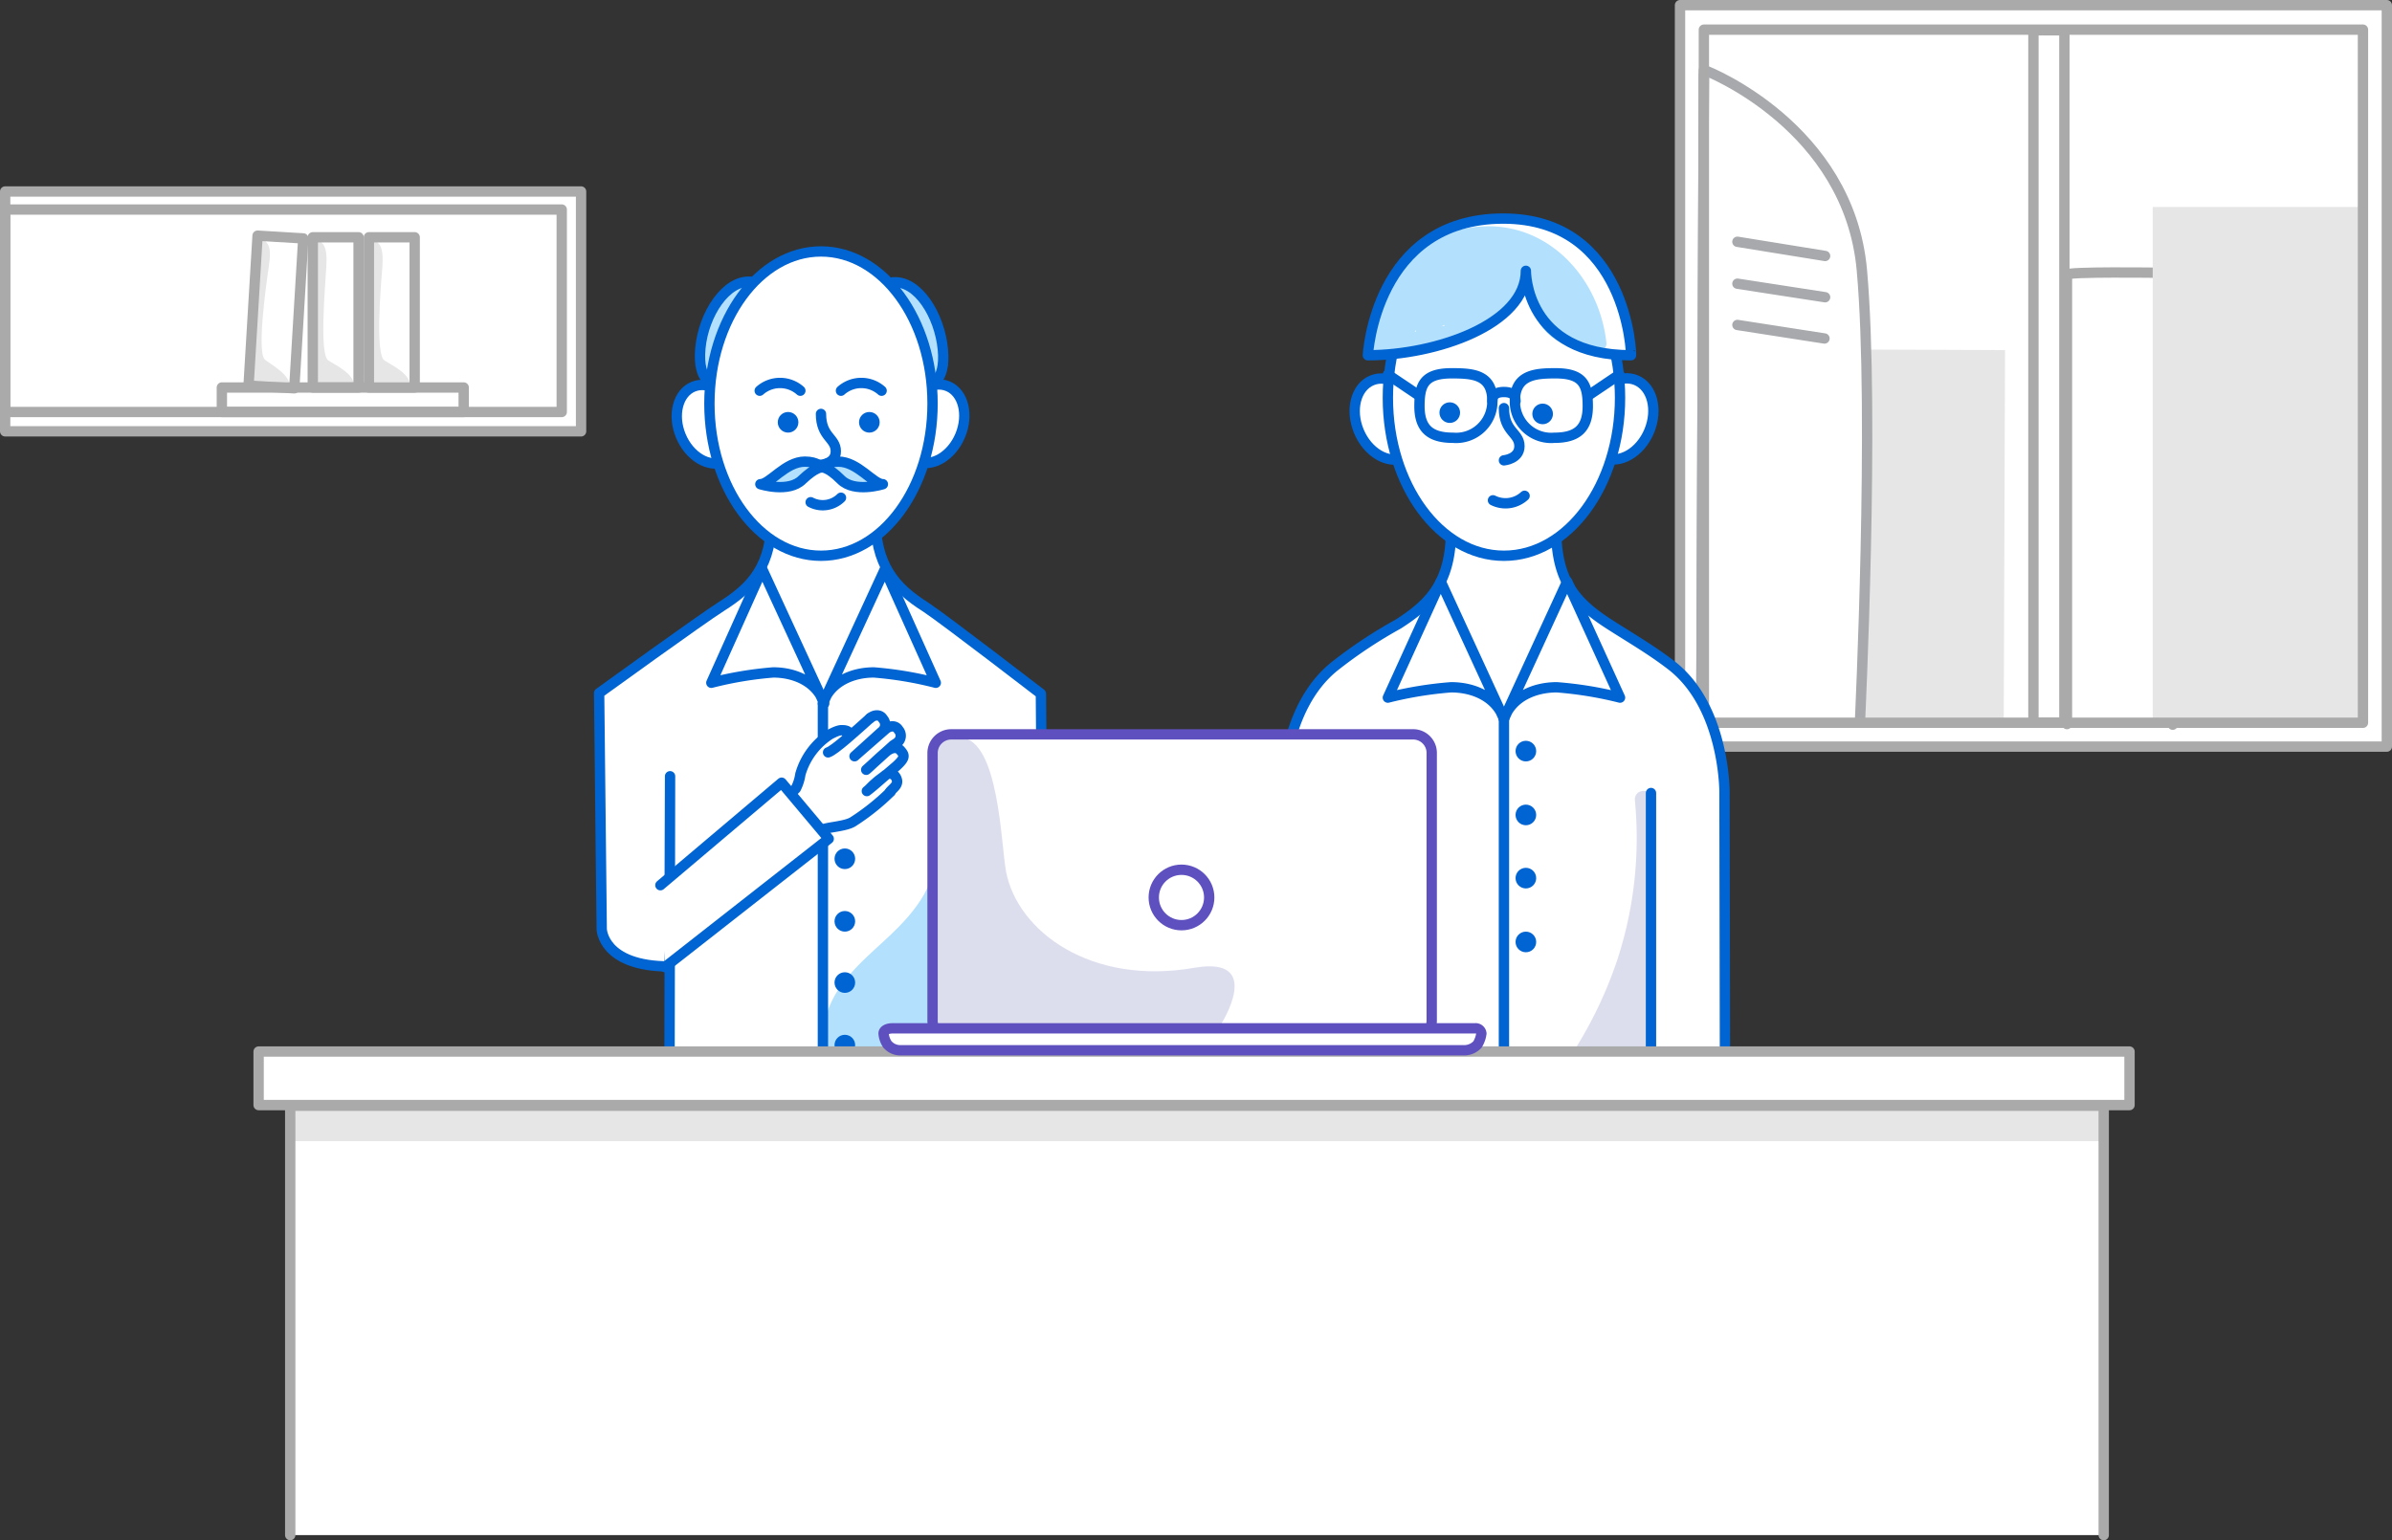
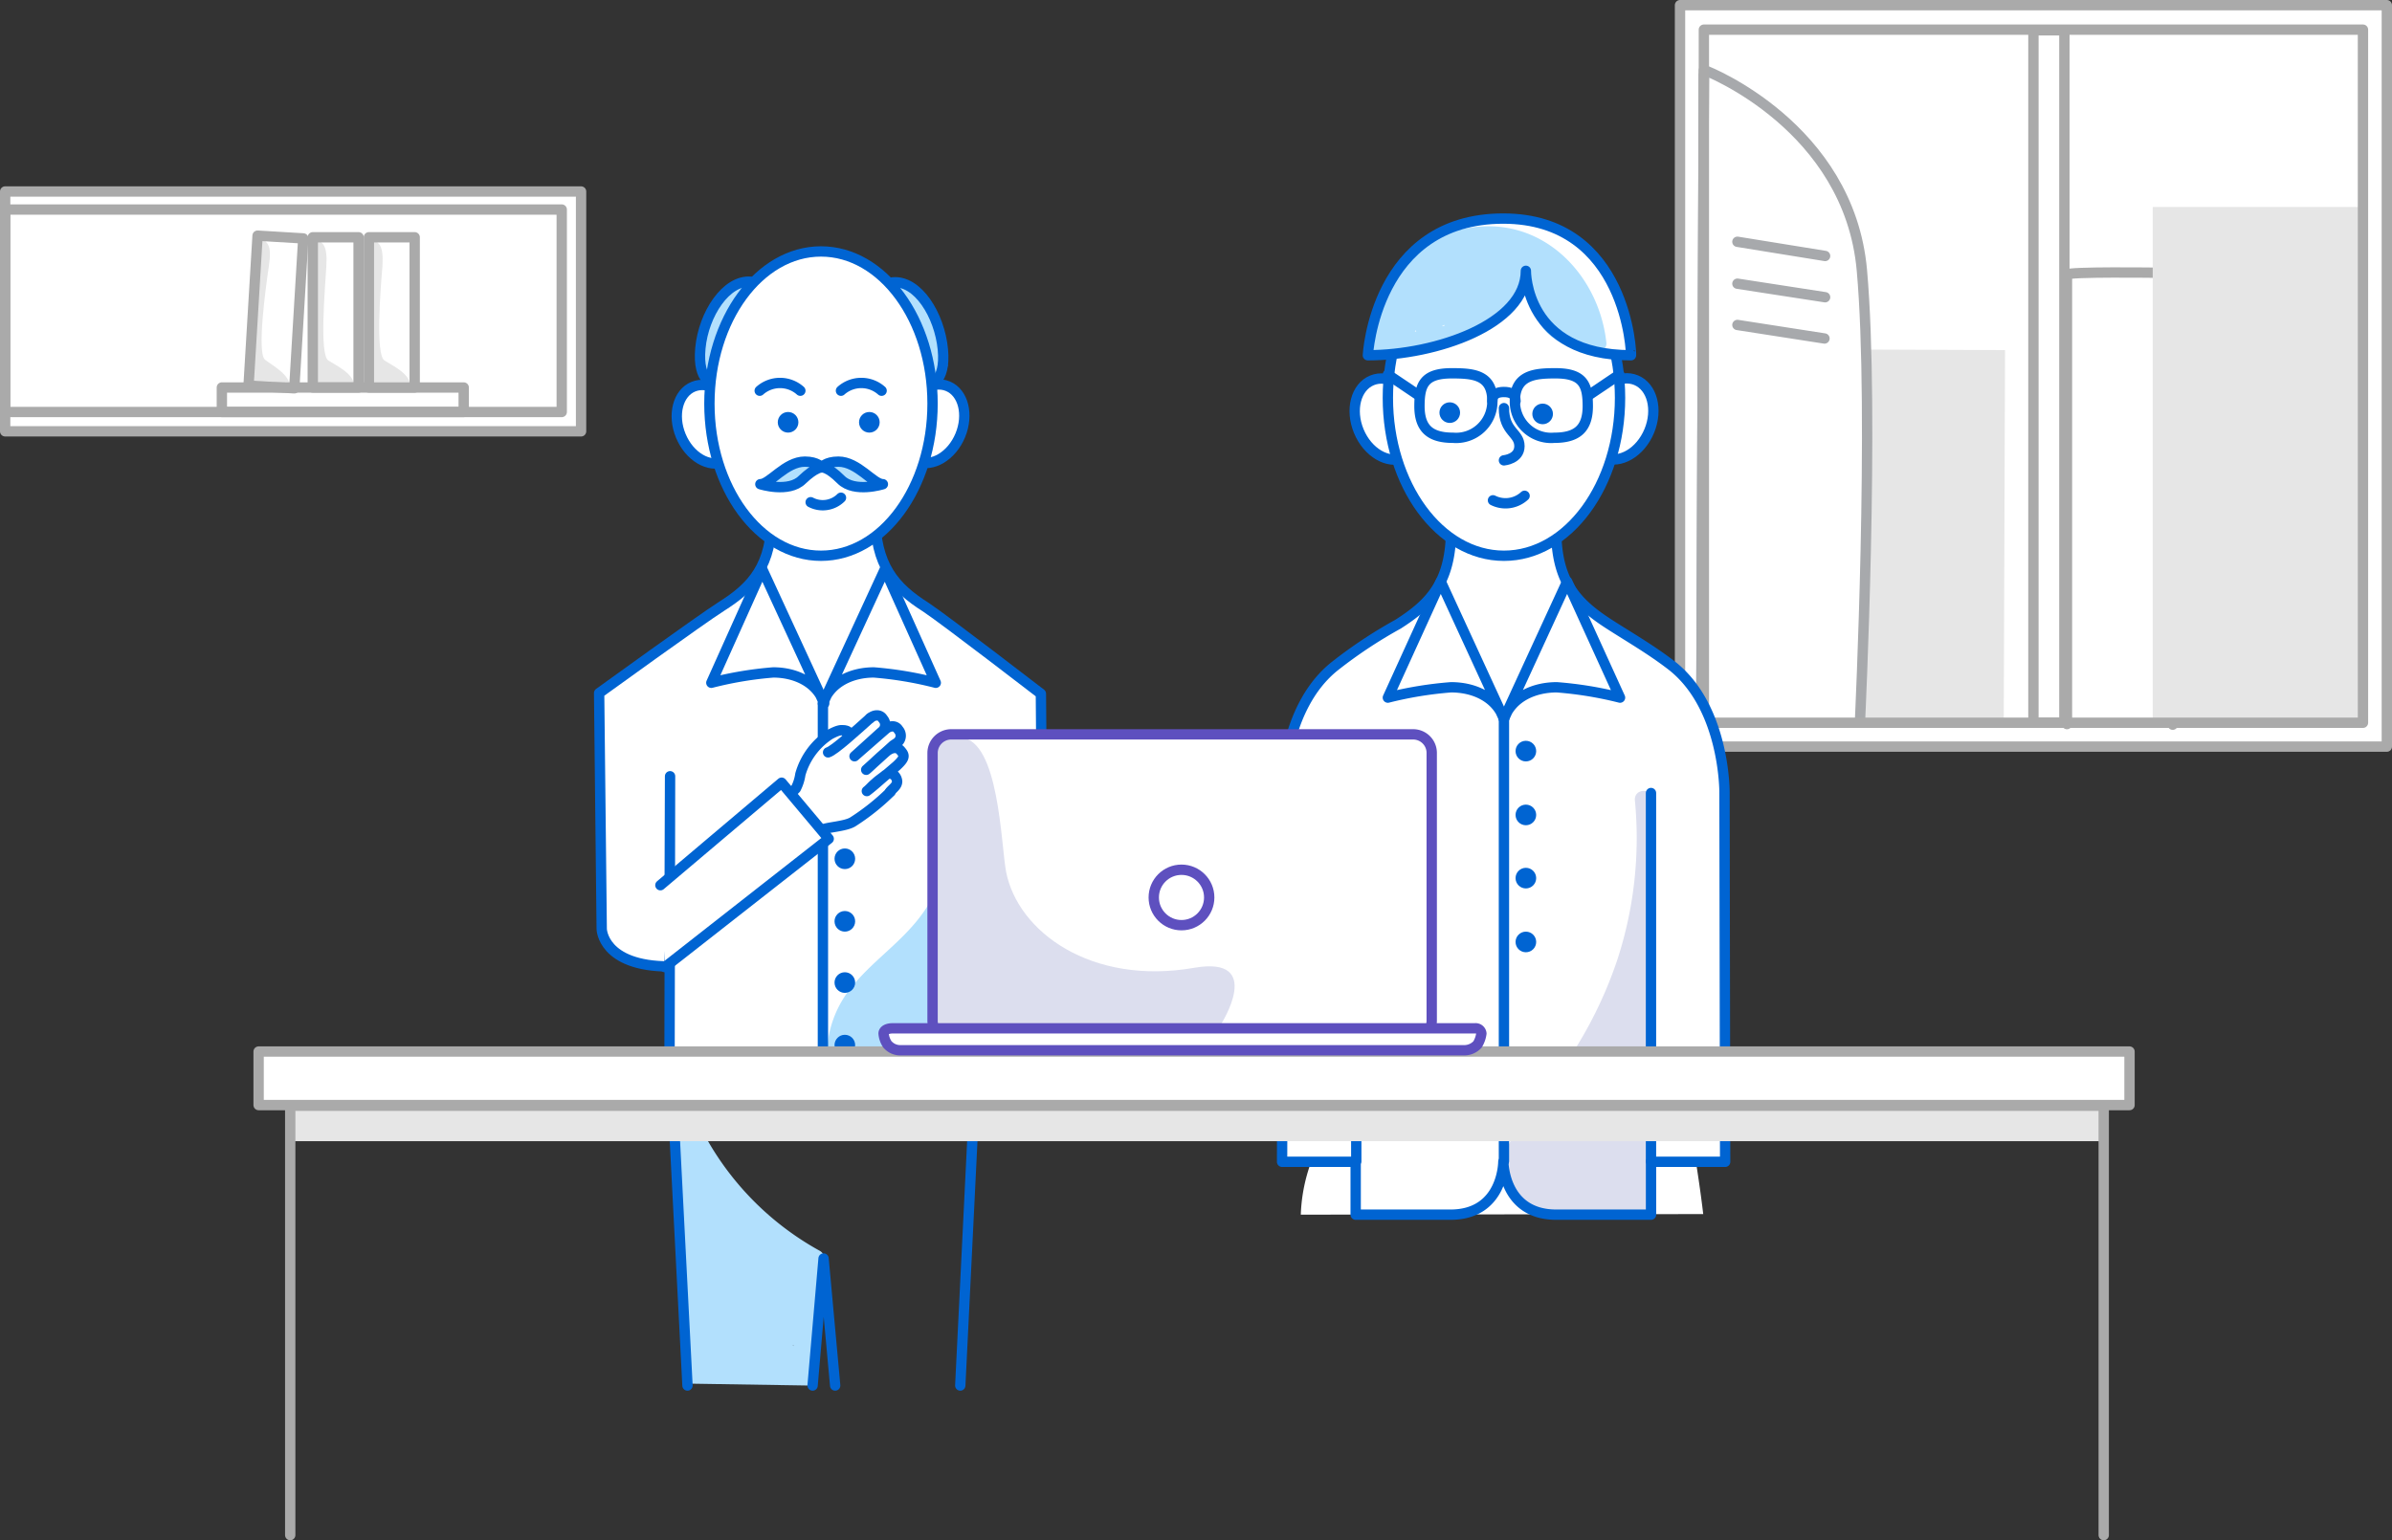
<svg xmlns="http://www.w3.org/2000/svg" width="231.459" height="149.085" viewBox="0 0 231.459 149.085">
  <rect x="0" y="0" width="231.459" height="149.085" fill="#333333" stroke="none" />
  <g id="collaboration" transform="translate(0.5 0.5)">
    <g id="frame-right" transform="translate(162.064 0)">
      <g id="white_35_">
        <rect id="Rectangle_84" data-name="Rectangle 84" width="68.395" height="71.765" fill="#fff" />
      </g>
      <g id="neutral-3_13_" transform="translate(37.443 25.873)">
        <path id="Path_145" data-name="Path 145" d="M314.734,99.731l-1.373-43.745s-8.861-.125-8.861.187v43.5" transform="translate(-304.5 -55.96)" fill="none" stroke="#aaa" stroke-linecap="round" stroke-linejoin="round" stroke-miterlimit="10" stroke-width="1" />
      </g>
      <g id="neutral-5_6_" transform="translate(15.663 33.324)">
        <path id="Path_146" data-name="Path 146" d="M269.6,103.97l.125-36.07,15.663.062-.125,36.07" transform="translate(-269.6 -67.9)" fill="#e6e6e6" />
      </g>
      <g id="neutral-3_14_" transform="translate(2.059 6.303)">
        <path id="Path_147" data-name="Path 147" d="M247.8,87.566l.25-62.966.25.062s13.791,5.367,15.039,19.283-.187,43.745-.187,43.745" transform="translate(-247.8 -24.6)" fill="#fff" stroke="#a7a9ac" stroke-linecap="round" stroke-linejoin="round" stroke-miterlimit="10" stroke-width="1" />
      </g>
      <g id="neutral-3_18_" transform="translate(2.059 6.74)">
        <line id="Line_41" data-name="Line 41" x1="0.25" y2="61.905" fill="none" stroke="#a7a9ac" stroke-linecap="round" stroke-linejoin="round" stroke-miterlimit="10" stroke-width="1" />
      </g>
      <g id="neutral-3_15_" transform="translate(5.554 30.953)">
        <line id="Line_42" data-name="Line 42" x2="8.425" y2="1.31" fill="none" stroke="#a7a9ac" stroke-linecap="round" stroke-linejoin="round" stroke-miterlimit="10" stroke-width="1" />
      </g>
      <g id="neutral-3_16_" transform="translate(5.554 26.959)">
        <line id="Line_43" data-name="Line 43" x2="8.487" y2="1.31" fill="none" stroke="#a7a9ac" stroke-linecap="round" stroke-linejoin="round" stroke-miterlimit="10" stroke-width="1" />
      </g>
      <g id="neutral-3_17_" transform="translate(5.554 22.902)">
        <line id="Line_44" data-name="Line 44" x2="8.487" y2="1.373" fill="none" stroke="#a7a9ac" stroke-linecap="round" stroke-linejoin="round" stroke-miterlimit="10" stroke-width="1" />
      </g>
      <g id="neutral-5_7_" transform="translate(45.742 19.533)">
        <rect id="Rectangle_85" data-name="Rectangle 85" width="20.281" height="49.923" fill="#e6e6e6" />
      </g>
      <g id="neutral-3_19_">
        <rect id="Rectangle_86" data-name="Rectangle 86" width="68.395" height="71.765" fill="none" stroke="#aaa" stroke-linecap="round" stroke-linejoin="round" stroke-miterlimit="10" stroke-width="1" />
      </g>
      <g id="neutral-3_20_" transform="translate(2.309 2.371)">
        <rect id="Rectangle_87" data-name="Rectangle 87" width="63.777" height="67.085" fill="none" stroke="#aaa" stroke-linecap="round" stroke-linejoin="round" stroke-miterlimit="10" stroke-width="1" />
      </g>
      <g id="neutral-3_9_" transform="translate(34.198 2.434)">
        <rect id="Rectangle_88" data-name="Rectangle 88" width="2.995" height="67.022" fill="none" stroke="#aaa" stroke-linecap="round" stroke-linejoin="round" stroke-miterlimit="10" stroke-width="1" />
      </g>
    </g>
    <g id="char-1" transform="translate(57.474 23.838)">
      <g id="white_6_" transform="translate(7.239 79.565)">
        <g id="white_246_">
-           <path id="Path_148" data-name="Path 148" d="M88.5,184.256l1.31,26.085,23.4.062h3l.686-26.9L102.915,180.2l-13.1.686Z" transform="translate(-88.5 -180.2)" fill="#fff" />
-         </g>
+           </g>
      </g>
      <g id="white_8_" transform="translate(36.569 70.954)">
        <g id="white_70_" transform="translate(0 0)">
-           <path id="stroke-1_126_" d="M135.5,177.321l.125,2.746c0,.5,1.373,1.81,1.373,1.81h0a.548.548,0,0,1,.062.437l-.374,2.247a.684.684,0,0,0,.5.749h0a.684.684,0,0,0,.749-.5l.5-2.933-.686,3.37-1.311,2.309a.517.517,0,0,0,.187.686h0a.451.451,0,0,0,.686-.125l1.685-2.122a8.8,8.8,0,0,0,1.123-4.119c-.125-1.5-.25-2.5-.312-3.183a41.53,41.53,0,0,1-.374-4.868l.5-7.426" transform="translate(-135.5 -166.4)" fill="#fff" />
-         </g>
+           </g>
      </g>
      <g id="stroke-1_52_" transform="translate(36.569 70.954)">
        <g id="stroke-1_316_" transform="translate(0 0)">
-           <path id="stroke-1_317_" d="M135.5,177.321l.125,2.746c0,.5,1.373,1.81,1.373,1.81h0a.548.548,0,0,1,.062.437l-.374,2.247a.684.684,0,0,0,.5.749h0a.684.684,0,0,0,.749-.5l.5-2.933-.686,3.37-1.311,2.309a.517.517,0,0,0,.187.686h0a.451.451,0,0,0,.686-.125l1.685-2.122a8.8,8.8,0,0,0,1.123-4.119c-.125-1.5-.25-2.5-.312-3.183a41.53,41.53,0,0,1-.374-4.868l.5-7.426" transform="translate(-135.5 -166.4)" fill="none" stroke="#0064d2" stroke-linecap="round" stroke-linejoin="round" stroke-miterlimit="10" stroke-width="1" />
-         </g>
+           </g>
      </g>
      <g id="shade-1_1_" transform="translate(6.625 81.116)">
        <g id="shade-1_21_">
          <path id="shade-1_22_" d="M101.173,211.338c.437-4.119.936-8.175,1.5-12.231a.847.847,0,0,0-.437-.811,28.153,28.153,0,0,1-11.794-12.481v-.062a.539.539,0,0,0-.187-.374c-.312-.686-.624-1.373-.874-2.059-.437-1.123-2.184-.624-1.81.5l.749,1.872a.468.468,0,0,0-.062.312c.374,8.237.811,16.724,1.186,25.149m10.172-3.744c.062,0,.062.062.125.062v.062C99.737,207.469,99.675,207.469,99.613,207.407Z" transform="translate(-87.516 -182.685)" fill="#b2e0fd" />
        </g>
      </g>
      <g id="stroke-1_51_" transform="translate(34.946 81.874)">
        <g id="stroke-1_314_" transform="translate(0 0)">
          <line id="stroke-1_315_" y1="27.895" x2="1.373" fill="none" stroke="#0064d2" stroke-linecap="round" stroke-linejoin="round" stroke-miterlimit="10" stroke-width="1" />
        </g>
      </g>
      <g id="stroke-1_50_" transform="translate(20.656 97.475)">
        <g id="stroke-1_120_">
          <path id="stroke-1_121_" d="M110,221.194l1.061-12.294,1.123,12.294" transform="translate(-110 -208.9)" fill="none" stroke="#0064d2" stroke-linecap="round" stroke-linejoin="round" stroke-miterlimit="10" stroke-width="1" />
        </g>
      </g>
      <g id="stroke-1_49_" transform="translate(7.114 81.874)">
        <g id="stroke-1_310_" transform="translate(0 0)">
          <line id="stroke-1_311_" x2="1.435" y2="27.895" fill="none" stroke="#0064d2" stroke-linecap="round" stroke-linejoin="round" stroke-miterlimit="10" stroke-width="1" />
        </g>
      </g>
      <g id="white_9_" transform="translate(6.802 27.208)">
        <g id="white_68_">
          <path id="white_69_" d="M97.473,96.362s4.181,3.619,10.3-.062c0,0,.25,4.056,3.12,6.053L120,108.781l3.744,3.12.312,37.942H117.38l.187-29.892.062,33.823H87.8l.062-33.823,3.307-13.6C91.107,106.347,98.346,100.169,97.473,96.362Z" transform="translate(-87.8 -96.3)" fill="#fff" />
        </g>
      </g>
      <g id="white_14_" transform="translate(0 25.399)">
        <g id="white_241_">
          <path id="white_242_" d="M93.624,93.4h0c0,5.055-1.872,7.052-4.93,8.986-1.872,1.186-11.794,8.362-11.794,8.362l.25,22.84s.062,3.619,6.552,3.619" transform="translate(-76.9 -93.4)" fill="#fff" />
        </g>
      </g>
      <g id="stroke-1_48_" transform="translate(0 25.399)">
        <g id="stroke-1_116_">
          <path id="stroke-1_117_" d="M93.624,93.4h0c0,5.055-1.872,7.052-4.93,8.986-1.872,1.186-11.794,8.362-11.794,8.362l.25,22.84s.062,3.619,6.552,3.619" transform="translate(-76.9 -93.4)" fill="none" stroke="#0064d2" stroke-linecap="round" stroke-linejoin="round" stroke-miterlimit="10" stroke-width="1" />
        </g>
      </g>
      <g id="white_16_" transform="translate(6.802 50.797)">
        <g id="white_239_">
          <path id="white_240_" d="M102.652,162.868c0,5.055-4.93,5.055-4.93,5.055H87.8l.062-33.823L87.8,152.572" transform="translate(-87.8 -134.1)" fill="#fff" />
        </g>
      </g>
      <g id="stroke-1_47_" transform="translate(6.802 50.797)">
        <g id="stroke-1_114_">
          <path id="stroke-1_115_" d="M102.652,162.868c0,5.055-4.93,5.055-4.93,5.055H87.8l.062-33.823L87.8,152.572" transform="translate(-87.8 -134.1)" fill="none" stroke="#0064d2" stroke-linecap="round" stroke-linejoin="round" stroke-miterlimit="10" stroke-width="1" />
        </g>
      </g>
      <g id="white_17_" transform="translate(21.717 25.399)">
        <g id="white_237_">
          <path id="white_238_" d="M111.7,147.567c0,5.055,4.93,5.055,4.93,5.055h9.922L126.49,118.8,126.3,148.69l6.677.062-.312-37.942s-9.236-7.114-11.108-8.362c-3.058-1.935-4.93-4.056-4.93-8.986V93.4" transform="translate(-111.7 -93.4)" fill="#fff" />
        </g>
      </g>
      <g id="stroke-1_46_" transform="translate(10.858 30.765)">
        <g id="stroke-1_112_">
          <path id="stroke-1_113_" d="M99.23,102,94.3,112.983a35.306,35.306,0,0,1,5.991-1c2.122,0,4.243.936,4.93,3Z" transform="translate(-94.3 -102)" fill="#fff" stroke="#0064d2" stroke-linecap="round" stroke-linejoin="round" stroke-miterlimit="10" stroke-width="1" />
        </g>
      </g>
      <g id="stroke-1_45_" transform="translate(21.654 30.765)">
        <g id="stroke-1_302_">
          <path id="stroke-1_303_" d="M117.591,102l4.93,10.983a35.306,35.306,0,0,0-5.991-1c-2.122,0-4.243.936-4.93,3Z" transform="translate(-111.6 -102)" fill="#fff" stroke="#0064d2" stroke-linecap="round" stroke-linejoin="round" stroke-miterlimit="10" stroke-width="1" />
        </g>
      </g>
      <g id="stroke-1-filled_19_" transform="translate(22.778 45.867)">
        <g id="stroke-1-filled_56_">
          <ellipse id="stroke-1-filled_57_" cx="0.998" cy="0.998" rx="0.998" ry="0.998" fill="#0064d2" />
        </g>
      </g>
      <g id="stroke-1-filled_18_" transform="translate(22.778 51.858)">
        <g id="stroke-1-filled_52_">
          <ellipse id="stroke-1-filled_53_" cx="0.998" cy="0.998" rx="0.998" ry="0.998" fill="#0064d2" />
        </g>
      </g>
      <g id="stroke-1-filled_17_" transform="translate(22.778 57.786)">
        <g id="stroke-1-filled_38_">
          <ellipse id="stroke-1-filled_39_" cx="0.998" cy="0.998" rx="0.998" ry="0.998" fill="#0064d2" />
        </g>
      </g>
      <g id="stroke-1-filled_16_" transform="translate(22.778 63.84)">
        <g id="stroke-1-filled_48_" transform="translate(0 0)">
          <ellipse id="stroke-1-filled_49_" cx="0.998" cy="0.998" rx="0.998" ry="0.998" fill="#0064d2" />
        </g>
      </g>
      <g id="shade-1_2_" transform="translate(21.442 51.034)">
        <g id="shade-1_19_">
-           <path id="shade-1_20_" d="M126.636,138.424a.7.7,0,0,0-.562-.749c.125-.686.374-1.373.5-2.122.187-1.061-1.435-1.56-1.685-.437a35.829,35.829,0,0,1-3.619,10.546c-1.935,3.37-5.117,5.242-7.426,8.05a10.513,10.513,0,0,0-2.434,8.425,8.741,8.741,0,0,0,.686,3.12c0,.562.437.874,1.061,1.373a1.415,1.415,0,0,1,.062.25c.062.25.374.374.686.437l.125-.25h0c.062,0,.125.374.25.374a7.282,7.282,0,0,0,2.309.5h.562c2.746.374,5.554,0,8.237,0a.96.96,0,0,0,.936-.936c.062-7.613.062-15.351.125-22.965a.929.929,0,0,0,.25-.562C126.7,141.918,126.7,140.171,126.636,138.424Zm-3.495,11.732Zm1.248,16.1h0c0,.062-.062.062,0,0C124.327,166.318,124.39,166.318,124.39,166.256Z" transform="translate(-111.26 -134.479)" fill="#b2e0fd" />
+           <path id="shade-1_20_" d="M126.636,138.424c.125-.686.374-1.373.5-2.122.187-1.061-1.435-1.56-1.685-.437a35.829,35.829,0,0,1-3.619,10.546c-1.935,3.37-5.117,5.242-7.426,8.05a10.513,10.513,0,0,0-2.434,8.425,8.741,8.741,0,0,0,.686,3.12c0,.562.437.874,1.061,1.373a1.415,1.415,0,0,1,.062.25c.062.25.374.374.686.437l.125-.25h0c.062,0,.125.374.25.374a7.282,7.282,0,0,0,2.309.5h.562c2.746.374,5.554,0,8.237,0a.96.96,0,0,0,.936-.936c.062-7.613.062-15.351.125-22.965a.929.929,0,0,0,.25-.562C126.7,141.918,126.7,140.171,126.636,138.424Zm-3.495,11.732Zm1.248,16.1h0c0,.062-.062.062,0,0C124.327,166.318,124.39,166.318,124.39,166.256Z" transform="translate(-111.26 -134.479)" fill="#b2e0fd" />
        </g>
      </g>
      <g id="stroke-1_53_" transform="translate(21.717 25.399)">
        <g id="stroke-1_300_">
          <path id="stroke-1_301_" d="M111.7,147.567c0,5.055,4.93,5.055,4.93,5.055h9.922L126.49,118.8l.062,29.892,6.49.062-.312-37.942s-9.236-7.114-11.108-8.362c-3.058-1.935-4.93-4.056-4.93-8.986V93.4" transform="translate(-111.7 -93.4)" fill="none" stroke="#0064d2" stroke-linecap="round" stroke-linejoin="round" stroke-miterlimit="10" stroke-width="1" />
        </g>
      </g>
      <g id="stroke-1_54_" transform="translate(21.654 43.745)">
        <g id="stroke-1_106_">
          <line id="stroke-1_107_" y1="35.945" fill="none" stroke="#0064d2" stroke-linecap="round" stroke-linejoin="round" stroke-miterlimit="10" stroke-width="1" />
        </g>
      </g>
      <g id="stroke-1-filled_15_" transform="translate(22.778 75.821)">
        <g id="stroke-1-filled_46_" transform="translate(0 0)">
          <ellipse id="stroke-1-filled_47_" cx="0.998" cy="0.998" rx="0.998" ry="0.998" fill="#0064d2" />
        </g>
      </g>
      <g id="stroke-1-filled_14_" transform="translate(22.778 69.768)">
        <g id="stroke-1-filled_32_" transform="translate(0 0)">
          <ellipse id="stroke-1-filled_33_" cx="0.998" cy="0.998" rx="0.998" ry="0.998" fill="#0064d2" />
        </g>
      </g>
      <g id="white_18_" transform="translate(7.114 44.907)">
        <g id="Group_35" data-name="Group 35">
          <path id="Path_149" data-name="Path 149" d="M120.023,126.246a.839.839,0,0,0,.125-1.248c-.25-.437-.811-.437-1.248-.062l.5,1.872Z" transform="translate(-99.804 -124.662)" fill="#fff" />
          <path id="Path_150" data-name="Path 150" d="M107.4,125.1l-2,1.623-.187-.25c-.312-.5-1.186,0-1.56.187a6.81,6.81,0,0,0-2.871,3.869,4.352,4.352,0,0,1-.437,1.373,12.847,12.847,0,0,1-1,.936L88.3,141.824l1.623,4.493s12.356-9.985,12.98-10.421c.437-.25,2.184-.312,2.933-.749a22.356,22.356,0,0,0,3.682-2.933l-.062-.062c.25-.25.624-.5.624-.936a.929.929,0,0,0-.25-.562.83.83,0,0,0-.437-.187c-.062,0-.25.062-.374.062l1-.811c.811-.749.811-1,.437-1.435-.374-.5-1-.312-1.435.062-.062,0-.062.062-.125.062l.749-.686.374-.25a.839.839,0,0,0,.125-1.248c-.25-.437-.811-.437-1.248-.062" transform="translate(-88.3 -124.827)" fill="#fff" />
        </g>
      </g>
      <g id="stroke-1_43_" transform="translate(6.989 44.907)">
        <g id="stroke-1_104_" transform="translate(0 1.431)">
          <path id="stroke-1_105_" d="M109.317,132.911a22.357,22.357,0,0,1-3.682,2.933c-.749.437-2.5.5-2.933.749-.624.437-12.98,10.422-12.98,10.422L88.1,142.522l11.046-8.986a12.853,12.853,0,0,0,1-.936,4.353,4.353,0,0,0,.437-1.373,6.81,6.81,0,0,1,2.871-3.869c.374-.187,1.248-.686,1.56-.187" transform="translate(-88.1 -126.955)" fill="none" stroke="#0064d2" stroke-linecap="round" stroke-linejoin="round" stroke-miterlimit="10" stroke-width="1" />
        </g>
        <g id="stroke-1_102_" transform="translate(17.723)">
          <path id="stroke-1_103_" d="M118,124.935c.437-.374,1-.374,1.248.062a.839.839,0,0,1-.125,1.248l-2.621,2.371,3-2.621c.437-.374,1-.374,1.248.062a.839.839,0,0,1-.125,1.248l-.374.25-2.621,2.371c.25-.187,1.061-1,1.935-1.747.437-.374,1.061-.562,1.435-.062.374.437.374.686-.437,1.435l-1.311,1.123c-.5.437-1.061.936-1.56,1.311.25-.187.562-.562.811-.749.25-.25.624-.5.936-.749a.677.677,0,0,1,.936,0,.929.929,0,0,1,.25.562c0,.437-.437.686-.686,1" transform="translate(-116.5 -124.662)" fill="none" stroke="#0064d2" stroke-linecap="round" stroke-linejoin="round" stroke-miterlimit="10" stroke-width="1" />
        </g>
        <g id="stroke-1_100_" transform="translate(15.164 0.273)">
          <path id="stroke-1_101_" d="M116.456,125.1c-1.186,1.061-3.432,3.12-4.056,3.307" transform="translate(-112.4 -125.1)" fill="none" stroke="#0064d2" stroke-linecap="round" stroke-linejoin="round" stroke-miterlimit="10" stroke-width="1" />
        </g>
      </g>
      <g id="white_19_" transform="translate(5.928 51.421)">
        <g id="white_233_">
          <path id="white_234_" d="M86.4,145.022,98.132,135.1l4.556,5.429L86.837,152.948" transform="translate(-86.4 -135.1)" fill="#fff" />
        </g>
      </g>
      <g id="stroke-1_44_" transform="translate(5.928 51.421)">
        <g id="stroke-1_98_">
          <path id="stroke-1_99_" d="M86.4,145.022,98.132,135.1l4.556,5.429L86.837,152.948" transform="translate(-86.4 -135.1)" fill="none" stroke="#0064d2" stroke-linecap="round" stroke-linejoin="round" stroke-miterlimit="10" stroke-width="1" />
        </g>
      </g>
      <g id="shade-1_3_" transform="translate(9.609 2.857)">
        <g id="shade-1_59_">
          <path id="shade-1_60_" d="M94.046,65.155A9.778,9.778,0,0,1,96.6,58.789c.749-.811-.5-2.059-1.248-1.248A11.474,11.474,0,0,0,92.3,65.092a.874.874,0,0,0,1.747.062Z" transform="translate(-92.297 -57.278)" fill="#b2e0fd" />
        </g>
      </g>
      <g id="shade-1_5_" transform="translate(28.347 2.858)">
        <g id="shade-1_15_">
          <path id="shade-1_16_" d="M122.621,58.728a9.035,9.035,0,0,1,3.307,6.74.874.874,0,0,0,1.747,0,10.545,10.545,0,0,0-3.807-7.988c-.874-.686-2.122.562-1.248,1.248Z" transform="translate(-122.324 -57.28)" fill="#b2e0fd" />
        </g>
      </g>
      <g id="stroke-1_55_" transform="translate(28.394 2.983)">
        <g id="stroke-1_288_">
          <path id="stroke-1_289_" d="M122.4,57.492c2.434-.25,4.556,3.183,4.868,6.49s-1.373,3.432-1.373,3.432" transform="translate(-122.4 -57.479)" fill="none" stroke="#0064d2" stroke-linecap="round" stroke-linejoin="round" stroke-miterlimit="10" stroke-width="1" />
        </g>
      </g>
      <g id="stroke-1_42_" transform="translate(9.759 2.925)">
        <g id="stroke-1_94_">
          <path id="stroke-1_95_" d="M93.95,67.255s-1.685-.062-1.373-3.432c.312-3.307,2.5-6.615,4.868-6.428" transform="translate(-92.538 -57.388)" fill="none" stroke="#0064d2" stroke-linecap="round" stroke-linejoin="round" stroke-miterlimit="10" stroke-width="1" />
        </g>
      </g>
      <g id="white_20_" transform="translate(6.399 11.97)">
        <g id="white_231_" transform="translate(0 0)">
          <ellipse id="white_232_" cx="2.933" cy="3.931" rx="2.933" ry="3.931" transform="translate(0 2.245) rotate(-22.5)" fill="#fff" />
        </g>
      </g>
      <g id="white_21_" transform="translate(28.024 11.919)">
        <g id="white_56_" transform="translate(0 0)">
          <ellipse id="white_57_" cx="3.931" cy="2.933" rx="3.931" ry="2.933" transform="translate(0 7.265) rotate(-67.5)" fill="#fff" />
        </g>
      </g>
      <g id="stroke-1_41_" transform="translate(6.399 11.97)">
        <g id="stroke-1_284_" transform="translate(0 0)">
          <ellipse id="stroke-1_285_" cx="2.933" cy="3.931" rx="2.933" ry="3.931" transform="translate(0 2.245) rotate(-22.5)" fill="none" stroke="#0064d2" stroke-linecap="round" stroke-miterlimit="10" stroke-width="1" />
        </g>
      </g>
      <g id="stroke-1_40_" transform="translate(28.024 11.919)">
        <g id="stroke-1_90_" transform="translate(0 0)">
          <ellipse id="stroke-1_91_" cx="3.931" cy="2.933" rx="3.931" ry="2.933" transform="translate(0 7.265) rotate(-67.5)" fill="none" stroke="#0064d2" stroke-linecap="round" stroke-miterlimit="10" stroke-width="1" />
        </g>
      </g>
      <g id="white_22_" transform="translate(10.671)">
        <g id="white_227_">
          <ellipse id="white_228_" cx="10.796" cy="14.727" rx="10.796" ry="14.727" fill="#fff" />
        </g>
      </g>
      <g id="stroke-1_39_" transform="translate(10.671)">
        <g id="stroke-1_88_">
          <ellipse id="stroke-1_89_" cx="10.796" cy="14.727" rx="10.796" ry="14.727" fill="none" stroke="#0064d2" stroke-linecap="round" stroke-linejoin="round" stroke-miterlimit="10" stroke-width="1" />
        </g>
      </g>
      <g id="stroke-1-filled_13_" transform="translate(17.286 15.539)">
        <g id="stroke-1-filled_42_">
          <ellipse id="stroke-1-filled_43_" cx="0.998" cy="0.998" rx="0.998" ry="0.998" fill="#0064d2" />
        </g>
      </g>
      <g id="stroke-1-filled_12_" transform="translate(25.149 15.539)">
        <g id="stroke-1-filled_28_">
          <ellipse id="stroke-1-filled_29_" cx="0.998" cy="0.998" rx="0.998" ry="0.998" fill="#0064d2" />
        </g>
      </g>
      <g id="stroke-1_38_" transform="translate(21.405 15.726)">
        <g id="stroke-1_278_">
-           <path id="stroke-1_279_" d="M111.262,77.9c0,2.247,1.435,2.309,1.435,3.619,0,1.248-1.5,1.31-1.5,1.31" transform="translate(-111.2 -77.9)" fill="#fff" stroke="#0064d2" stroke-linecap="round" stroke-linejoin="round" stroke-miterlimit="10" stroke-width="1" />
-         </g>
+           </g>
      </g>
      <g id="stroke-1_37_" transform="translate(15.539 12.73)">
        <g id="stroke-1_84_">
          <path id="stroke-1_85_" d="M101.8,73.849a2.954,2.954,0,0,1,3.931,0" transform="translate(-101.8 -73.1)" fill="none" stroke="#0064d2" stroke-linecap="round" stroke-linejoin="round" stroke-miterlimit="10" stroke-width="1" />
        </g>
      </g>
      <g id="stroke-1_36_" transform="translate(23.402 12.73)">
        <g id="stroke-1_274_">
          <path id="stroke-1_275_" d="M114.4,73.849a2.954,2.954,0,0,1,3.931,0" transform="translate(-114.4 -73.1)" fill="none" stroke="#0064d2" stroke-linecap="round" stroke-linejoin="round" stroke-miterlimit="10" stroke-width="1" />
        </g>
      </g>
      <g id="stroke-1_34_" transform="translate(20.469 23.838)">
        <g id="stroke-1_80_">
          <path id="stroke-1_81_" d="M109.7,91.337a2.509,2.509,0,0,0,2.933-.437" transform="translate(-109.7 -90.9)" fill="none" stroke="#0064d2" stroke-linecap="round" stroke-linejoin="round" stroke-miterlimit="10" stroke-width="1" />
        </g>
      </g>
      <g id="shade-1_6_" transform="translate(16.572 20.14)">
        <g id="shade-1_55_">
          <path id="shade-1_56_" d="M104.544,87.923a9.548,9.548,0,0,0,2.5-1.31.891.891,0,0,0,.312-1.186.838.838,0,0,0-1.186-.312,8.425,8.425,0,0,1-2.059,1.186.907.907,0,0,0-.624,1.061.868.868,0,0,0,1.061.562Z" transform="translate(-103.456 -84.974)" fill="#b2e0fd" />
        </g>
      </g>
      <g id="stroke-1_20_" transform="translate(15.601 20.344)">
        <g id="stroke-1_78_">
          <path id="stroke-1_79_" d="M107.828,85.862s-.374-.562-1.623-.562c-1.872,0-3.37,2.184-4.306,2.184,0,0,2.746.874,4.056-.437C107.267,85.8,107.828,85.862,107.828,85.862Z" transform="translate(-101.9 -85.3)" fill="none" stroke="#0064d2" stroke-linecap="round" stroke-linejoin="round" stroke-miterlimit="10" stroke-width="1" />
        </g>
      </g>
      <g id="shade-1_7_" transform="translate(22.185 20.179)">
        <g id="shade-1_53_">
          <path id="shade-1_54_" d="M113.043,86.761c.749.25,1.5.562,2.247.874a.892.892,0,0,0,1.186-.312.838.838,0,0,0-.312-1.186c-.874-.374-1.747-.749-2.683-1.061-1-.312-1.5,1.31-.437,1.685Z" transform="translate(-112.451 -85.037)" fill="#b2e0fd" />
        </g>
      </g>
      <g id="stroke-1_19_" transform="translate(21.529 20.344)">
        <g id="stroke-1_76_">
          <path id="stroke-1_77_" d="M111.4,85.862s.374-.562,1.623-.562c1.872,0,3.37,2.184,4.306,2.184,0,0-2.746.874-4.056-.437S111.4,85.862,111.4,85.862Z" transform="translate(-111.4 -85.3)" fill="none" stroke="#0064d2" stroke-linecap="round" stroke-linejoin="round" stroke-miterlimit="10" stroke-width="1" />
        </g>
      </g>
    </g>
    <g id="char-2" transform="translate(123.498 20.656)">
      <g id="white" transform="translate(0 27.957)">
        <g id="white_15_">
          <path id="white_29_" d="M223.512,160.8c-.25-2.184-.686-4.93-.686-4.93h2.746V154.43s-.062-34.447-.25-36.319a14.656,14.656,0,0,0-8.861-13.1c-8.3-3.682-7.613-12.606-7.613-12.606l-9.485,1.435s-.874,4.868-1.935,6.864-6.428,4.868-10.109,7.551S182.7,118.61,182.7,118.61l.062,16.724s-.062,17.91-.062,19.283.874,1.435.874,1.435l1.872.062a16.322,16.322,0,0,0-.874,4.743Z" transform="translate(-182.7 -92.4)" fill="#fff" />
        </g>
      </g>
      <g id="shade-2" transform="translate(21.513 55.399)">
        <g id="Layer_44_1_">
          <path id="shade-1_10_" d="M231.294,173.022v-.5c.25-6.989.125-13.979.312-20.968a.757.757,0,0,0-.437-.749c0-.749.062-1.435.062-2.184a1.062,1.062,0,0,0-.062-.437,37.689,37.689,0,0,0,.5-10.921c-.062-1.186-1.872-1.186-1.81,0a37.915,37.915,0,0,1-1.685,15.414,40.554,40.554,0,0,1-6.116,11.607,63.233,63.233,0,0,0-3.807,5.3,5.487,5.487,0,0,0-.686,5.18c.811,1.685,2.621,2.184,4.306,2.434a51.8,51.8,0,0,0,8.8.125.892.892,0,0,0,.874-.874c.062-.811-.312-1.623-.25-2.309C231.543,173.4,231.73,172.96,231.294,173.022Z" transform="translate(-217.174 -136.375)" fill="#dcdeee" />
        </g>
      </g>
      <g id="stroke-1_18_" transform="translate(0.062 30.079)">
        <g id="stroke-1_33_">
          <path id="stroke-2_67_" d="M209.322,95.8c0,5.055,1.935,7.114,5.117,9.173,1.935,1.248,4.119,2.5,6.116,4.056,5.117,4.056,5.055,12.231,5.055,12.231l.062,35.758H218.5v5.117h-9.173c-5.117,0-5.117-5.117-5.117-5.117s0,5.117-5.117,5.117h-9.173v-5.117H182.8l.062-35.758s-.062-8.175,5.055-12.231a45.1,45.1,0,0,1,6.116-4.056c3.12-2,5.117-4.056,5.117-9.173" transform="translate(-182.8 -95.8)" fill="none" stroke="#0064d2" stroke-linecap="round" stroke-linejoin="round" stroke-miterlimit="10" stroke-width="1" />
        </g>
      </g>
      <g id="stroke-1_17_" transform="translate(7.239 55.602)">
        <g id="stroke-1_74_">
          <line id="stroke-2_20_" y1="35.633" fill="none" stroke="#0064d2" stroke-linecap="round" stroke-linejoin="round" stroke-miterlimit="10" stroke-width="1" />
        </g>
      </g>
      <g id="stroke-1_16_" transform="translate(35.758 55.602)">
        <g id="stroke-1_31_">
          <line id="stroke-2_65_" y2="35.633" fill="none" stroke="#0064d2" stroke-linecap="round" stroke-linejoin="round" stroke-miterlimit="10" stroke-width="1" />
        </g>
      </g>
      <g id="stroke-1_15_" transform="translate(21.529 48.363)">
        <g id="stroke-1_72_">
          <line id="stroke-2_18_" y1="42.872" fill="none" stroke="#0064d2" stroke-linecap="round" stroke-linejoin="round" stroke-miterlimit="10" stroke-width="1" />
        </g>
      </g>
      <g id="stroke-1_56_" transform="translate(10.297 35.134)">
        <g id="stroke-1_29_">
          <path id="stroke-2_63_" d="M204.317,103.9,199.2,115.133a36.309,36.309,0,0,1,6.116-1c2.184,0,4.368.936,5.117,3.058Z" transform="translate(-199.2 -103.9)" fill="#fff" stroke="#0064d2" stroke-linecap="round" stroke-linejoin="round" stroke-miterlimit="10" stroke-width="1" />
        </g>
      </g>
      <g id="stroke-1_57_" transform="translate(21.529 35.134)">
        <g id="stroke-1_70_">
          <path id="stroke-2_16_" d="M223.316,103.9l5.117,11.233a36.308,36.308,0,0,0-6.116-1c-2.184,0-4.368.936-5.117,3.058Z" transform="translate(-217.2 -103.9)" fill="#fff" stroke="#0064d2" stroke-linecap="round" stroke-linejoin="round" stroke-miterlimit="10" stroke-width="1" />
        </g>
      </g>
      <g id="stroke-1-filled_11_" transform="translate(22.653 50.547)">
        <g id="stroke-1-filled_5_">
          <ellipse id="stroke-2-filled" cx="0.998" cy="0.998" rx="0.998" ry="0.998" fill="#0064d2" />
        </g>
      </g>
      <g id="stroke-1-filled_10_" transform="translate(22.653 56.725)">
        <g id="stroke-1-filled_26_">
          <ellipse id="stroke-2-filled_6_" cx="0.998" cy="0.998" rx="0.998" ry="0.998" fill="#0064d2" />
        </g>
      </g>
      <g id="stroke-1-filled_9_" transform="translate(22.653 62.841)">
        <g id="stroke-1-filled_3_" transform="translate(0 0)">
          <ellipse id="stroke-2-filled_9_" cx="0.998" cy="0.998" rx="0.998" ry="0.998" fill="#0064d2" />
        </g>
      </g>
      <g id="stroke-1-filled_8_" transform="translate(22.653 69.019)">
        <g id="stroke-1-filled_24_" transform="translate(0 0)">
          <ellipse id="stroke-2-filled_4_" cx="0.998" cy="0.998" rx="0.998" ry="0.998" fill="#0064d2" />
        </g>
      </g>
      <g id="white_1_" transform="translate(5.933 14.491)">
        <g id="white_13_" transform="translate(0 0)">
          <ellipse id="white_27_" cx="3.058" cy="4.056" rx="3.058" ry="4.056" transform="translate(0 2.34) rotate(-22.5)" fill="#fff" />
        </g>
      </g>
      <g id="stroke-1_12_" transform="translate(5.933 14.491)">
        <g id="stroke-1_69_" transform="translate(0 0)">
          <ellipse id="stroke-2_15_" cx="3.058" cy="4.056" rx="3.058" ry="4.056" transform="translate(0 2.34) rotate(-22.5)" fill="#fff" stroke="#0064d2" stroke-linecap="round" stroke-miterlimit="10" stroke-width="1" />
        </g>
      </g>
      <g id="white_2_" transform="translate(28.388 14.471)">
        <g id="white_12_" transform="translate(0 0)">
          <ellipse id="white_26_" cx="4.056" cy="3.058" rx="4.056" ry="3.058" transform="translate(0 7.495) rotate(-67.5)" fill="#fff" />
        </g>
      </g>
      <g id="stroke-1_9_" transform="translate(28.388 14.471)">
        <g id="stroke-1_68_" transform="translate(0 0)">
          <ellipse id="stroke-2_14_" cx="4.056" cy="3.058" rx="4.056" ry="3.058" transform="translate(0 7.495) rotate(-67.5)" fill="#fff" stroke="#0064d2" stroke-linecap="round" stroke-miterlimit="10" stroke-width="1" />
        </g>
      </g>
      <g id="white_3_" transform="translate(10.297 2.059)">
        <g id="white_10_">
          <ellipse id="white_11_" cx="11.233" cy="15.289" rx="11.233" ry="15.289" fill="#fff" />
        </g>
      </g>
      <g id="stroke-1_8_" transform="translate(10.297 2.059)">
        <g id="stroke-1_67_">
          <ellipse id="stroke-2_13_" cx="11.233" cy="15.289" rx="11.233" ry="15.289" fill="none" stroke="#0064d2" stroke-linecap="round" stroke-linejoin="round" stroke-miterlimit="10" stroke-width="1" />
        </g>
      </g>
      <g id="stroke-1-filled_7_" transform="translate(15.289 17.785)">
        <g id="stroke-1-filled_1_">
          <ellipse id="stroke-2-filled_7_" cx="0.998" cy="0.998" rx="0.998" ry="0.998" fill="#0064d2" />
        </g>
      </g>
      <g id="stroke-1-filled_6_" transform="translate(24.275 17.91)">
        <g id="stroke-1-filled_20_">
          <ellipse id="stroke-2-filled_2_" cx="0.998" cy="0.998" rx="0.998" ry="0.998" fill="#0064d2" />
        </g>
      </g>
      <g id="stroke-1_7_" transform="translate(21.529 18.347)">
        <g id="stroke-1_24_">
          <path id="stroke-2_56_" d="M217.2,77c0,2.309,1.5,2.371,1.5,3.682,0,1.248-1.5,1.373-1.5,1.373" transform="translate(-217.2 -77)" fill="#fff" stroke="#0064d2" stroke-linecap="round" stroke-linejoin="round" stroke-miterlimit="10" stroke-width="1" />
        </g>
      </g>
      <g id="stroke-1_6_" transform="translate(20.469 26.834)">
        <g id="stroke-1_65_">
          <path id="stroke-2_11_" d="M215.5,91.037a2.709,2.709,0,0,0,3.058-.437" transform="translate(-215.5 -90.6)" fill="none" stroke="#0064d2" stroke-linecap="round" stroke-linejoin="round" stroke-miterlimit="10" stroke-width="1" />
        </g>
      </g>
      <g id="white_4_" transform="translate(8.362)">
        <g id="white_5_">
          <path id="white_7_" d="M209.2,47.6c-12.418,0-13.1,13.23-13.1,13.23,6.615,0,15.289-3,15.289-8.175,0,0-.125,8.175,10.172,8.175C221.623,60.892,221.249,47.6,209.2,47.6Z" transform="translate(-196.1 -47.6)" fill="#fff" />
        </g>
      </g>
      <g id="shade-1" transform="translate(8.524 0.741)">
        <g id="shade-1_8_">
          <path id="Path_151" data-name="Path 151" d="M207.43,48.8A10.58,10.58,0,0,0,200,52.165c-2.122,2.309-3,5.492-3.619,8.425a.91.91,0,0,0,1.747.5h.062c3.183-.312,6.49-.686,9.3-2.309a9.126,9.126,0,0,0,2.871-2.5,5.251,5.251,0,0,0,.936-1.623c.062-.062.125-.062.25-.125.125.562.25,1.186.312,1.435a8.624,8.624,0,0,0,1.186,2.559c1.186,1.623,3.12,2.122,5.055,2.5a.973.973,0,0,0,1.186-.874C218.663,53.975,213.858,48.545,207.43,48.8Zm-6.615,10.047c0,.062.062.062.062.125h-.125C200.753,58.9,200.816,58.9,200.816,58.842Zm2.746-.5a.061.061,0,0,1,.062.062c-.062,0-.125.062-.25.062C203.437,58.405,203.5,58.405,203.561,58.343Z" transform="translate(-196.36 -48.787)" fill="#b2e0fd" />
        </g>
      </g>
      <g id="stroke-1_5_" transform="translate(8.362)">
        <g id="stroke-1_22_">
          <path id="stroke-2_50_" d="M209.2,47.6c-12.418,0-13.1,13.23-13.1,13.23,6.615,0,15.289-3,15.289-8.175,0,0-.125,8.175,10.172,8.175C221.623,60.892,221.249,47.6,209.2,47.6Z" transform="translate(-196.1 -47.6)" fill="none" stroke="#0064d2" stroke-linecap="round" stroke-linejoin="round" stroke-miterlimit="10" stroke-width="1" />
        </g>
      </g>
      <g id="stroke-1_4_" transform="translate(13.355 14.977)">
        <g id="stroke-1_63_">
          <path id="stroke-2_8_" d="M211.152,74.283a3.507,3.507,0,0,1-3.807,3.557c-2.122,0-3.245-.811-3.245-3.058,0-2.059.437-3.183,3.12-3.183C209.28,71.6,211.152,71.725,211.152,74.283Z" transform="translate(-204.1 -71.6)" fill="none" stroke="#0064d2" stroke-linecap="round" stroke-miterlimit="10" stroke-width="1" />
        </g>
      </g>
      <g id="stroke-1_3_" transform="translate(22.59 14.977)">
        <g id="stroke-1_14_">
          <path id="stroke-2_48_" d="M218.9,74.283a3.507,3.507,0,0,0,3.807,3.557c2.122,0,3.245-.811,3.245-3.058,0-2.059-.437-3.183-3.12-3.183C220.9,71.6,218.9,71.725,218.9,74.283Z" transform="translate(-218.9 -71.6)" fill="none" stroke="#0064d2" stroke-linecap="round" stroke-miterlimit="10" stroke-width="1" />
        </g>
      </g>
      <g id="stroke-1_2_" transform="translate(20.406 16.787)">
        <g id="stroke-1_61_">
          <path id="stroke-2_6_" d="M215.4,75.374c0-.686.5-.874,1.123-.874s1.123.187,1.123.874" transform="translate(-215.4 -74.5)" fill="none" stroke="#0064d2" stroke-linecap="round" stroke-miterlimit="10" stroke-width="1" />
        </g>
      </g>
      <g id="stroke-1_1_" transform="translate(10.297 15.102)">
        <g id="stroke-1_11_">
          <line id="stroke-2_9_" x2="3.058" y2="2.059" fill="none" stroke="#0064d2" stroke-linecap="round" stroke-linejoin="round" stroke-miterlimit="10" stroke-width="1" />
        </g>
      </g>
      <g id="stroke-1" transform="translate(29.642 15.102)">
        <g id="stroke-1_59_">
          <line id="stroke-2_3_" x1="3.058" y2="2.059" fill="none" stroke="#0064d2" stroke-linecap="round" stroke-linejoin="round" stroke-miterlimit="10" stroke-width="1" />
        </g>
      </g>
    </g>
    <g id="table" transform="translate(24.525 101.282)">
      <g id="Layer_45">
        <g id="white_39_">
          <rect id="white_45_" width="181.035" height="5.18" fill="#fff" />
        </g>
      </g>
      <g id="white_25_" transform="translate(3.058 5.242)">
        <g id="white_37_">
-           <rect id="white_40_" width="175.481" height="41.561" fill="#fff" />
-         </g>
+           </g>
      </g>
      <g id="neutral-3">
        <g id="neutral-3_11_">
          <rect id="neutral-3_12_" width="181.035" height="5.18" fill="none" stroke="#aaa" stroke-linecap="round" stroke-linejoin="round" stroke-miterlimit="10" stroke-width="1" />
        </g>
      </g>
      <g id="neutral-5" transform="translate(3.058 5.242)">
        <g id="neutral-5_8_">
          <rect id="neutral-5_9_" width="175.481" height="3.432" fill="#e6e6e6" />
        </g>
      </g>
      <g id="neutral-3_1_" transform="translate(3.058 5.242)">
        <g id="neutral-3_4_">
          <path id="neutral-3_10_" d="M29,226.761V185.2H204.481v41.561" transform="translate(-29 -185.2)" fill="none" stroke="#aaa" stroke-linecap="round" stroke-linejoin="round" stroke-miterlimit="10" stroke-width="1" />
        </g>
      </g>
    </g>
    <g id="latptop" transform="translate(84.995 70.579)">
      <g id="white_24_" transform="translate(6.552)">
        <rect id="Rectangle_89" data-name="Rectangle 89" width="46.304" height="28.456" fill="#fff" />
      </g>
      <g id="shade-2_1_" transform="translate(4.99 0.312)">
        <path id="Path_152" data-name="Path 152" d="M131.058,128.162c-.874,0-2.122-.312-2.059,2.5.125,2.808.062,25.149.062,25.149l27.583.062s4.306-6.677-2.559-5.492c-9.985,1.747-17.1-3.495-18.222-9.3-.5-2.683-.686-12.73-4.368-12.98Z" transform="translate(-128.996 -128.1)" fill="#dcdeee" fill-rule="evenodd" />
      </g>
      <g id="stroke-2_2_" transform="translate(4.743)">
        <path id="Path_153" data-name="Path 153" d="M175.091,127.6H130.41a1.811,1.811,0,0,0-1.81,1.81v25.9a1.811,1.811,0,0,0,1.81,1.81h44.681a1.811,1.811,0,0,0,1.81-1.81v-25.96A1.8,1.8,0,0,0,175.091,127.6Z" transform="translate(-128.6 -127.6)" fill="none" stroke="#5e50bf" stroke-linecap="round" stroke-linejoin="round" stroke-miterlimit="10" stroke-width="1" />
      </g>
      <g id="white_23_" transform="translate(0 28.447)">
        <g id="Layer_10_1_">
          <path id="white_33_" d="M178.849,173.693a2.72,2.72,0,0,1-.374,1.061l-.062.062a1.739,1.739,0,0,1-1.186.5h-54.6a1.619,1.619,0,0,1-1.186-.5l-.062-.062a2.175,2.175,0,0,1-.374-1.061c0-.312.374-.5.874-.5h56.351A.558.558,0,0,1,178.849,173.693Z" transform="translate(-121 -173.185)" fill="#fff" />
        </g>
      </g>
      <g id="stroke-2_1_" transform="translate(0 28.447)">
        <g id="Layer_8_1_">
          <path id="stroke-1_58_" d="M178.849,173.693a2.72,2.72,0,0,1-.374,1.061l-.062.062a1.739,1.739,0,0,1-1.186.5h-54.6a1.619,1.619,0,0,1-1.186-.5l-.062-.062a2.175,2.175,0,0,1-.374-1.061c0-.312.374-.5.874-.5h56.351A.558.558,0,0,1,178.849,173.693Z" transform="translate(-121 -173.185)" fill="none" stroke="#5e50bf" stroke-linecap="round" stroke-linejoin="round" stroke-miterlimit="10" stroke-width="1" />
        </g>
      </g>
      <g id="stroke-2" transform="translate(26.147 13.105)">
        <ellipse id="Ellipse_7" data-name="Ellipse 7" cx="2.683" cy="2.683" rx="2.683" ry="2.683" fill="none" stroke="#5e50bf" stroke-linecap="round" stroke-linejoin="round" stroke-miterlimit="10" stroke-width="1" />
      </g>
    </g>
    <g id="shelf-left" transform="translate(0 18.035)">
      <g id="white_28_">
        <rect id="Rectangle_90" data-name="Rectangle 90" width="55.727" height="23.214" fill="#fff" />
      </g>
      <g id="neutral-3_2_">
        <rect id="Rectangle_91" data-name="Rectangle 91" width="55.727" height="23.214" fill="none" stroke="#aaa" stroke-linecap="round" stroke-linejoin="round" stroke-miterlimit="10" stroke-width="1" />
      </g>
      <g id="neutral-3_3_" transform="translate(0 1.747)">
        <rect id="Rectangle_92" data-name="Rectangle 92" width="53.855" height="19.595" fill="none" stroke="#aaa" stroke-linecap="round" stroke-linejoin="round" stroke-miterlimit="10" stroke-width="1" />
      </g>
      <g id="white_30_" transform="translate(29.767 4.431)">
        <rect id="Rectangle_93" data-name="Rectangle 93" width="4.431" height="14.54" transform="translate(0)" fill="#fff" />
      </g>
      <g id="neutral-5_3_" transform="translate(29.892 4.556)">
        <path id="Path_154" data-name="Path 154" d="M32.95,50.762c.562.374,1.061.5.936,2.621s-.686,8.549.187,9.111,2.559,1.31,2.5,2.559H32.7V50.7h.25Z" transform="translate(-32.7 -50.7)" fill="#e6e6e6" />
      </g>
      <g id="neutral-3_5_" transform="translate(29.767 4.431)">
        <rect id="Rectangle_94" data-name="Rectangle 94" width="4.431" height="14.54" transform="translate(0)" fill="none" stroke="#aaa" stroke-linecap="round" stroke-linejoin="round" stroke-miterlimit="10" stroke-width="1" />
      </g>
      <g id="white_31_" transform="translate(23.551 4.272)">
        <rect id="Rectangle_95" data-name="Rectangle 95" width="14.54" height="4.431" transform="matrix(0.06, -0.998, 0.998, 0.06, 0, 14.514)" fill="#fff" />
      </g>
      <g id="neutral-5_2_" transform="translate(23.651 4.493)">
        <path id="Path_155" data-name="Path 155" d="M23.823,50.6c.562.437,1.061.624.749,2.683-.312,2.122-1.186,8.487-.374,9.111s2.5,1.5,2.371,2.683l-3.869-.25L23.511,50.6Z" transform="translate(-22.7 -50.6)" fill="#e6e6e6" />
      </g>
      <g id="neutral-3_6_" transform="translate(23.551 4.272)">
        <rect id="Rectangle_96" data-name="Rectangle 96" width="14.54" height="4.431" transform="matrix(0.06, -0.998, 0.998, 0.06, 0, 14.514)" fill="none" stroke="#aaa" stroke-linecap="round" stroke-linejoin="round" stroke-miterlimit="10" stroke-width="1" />
      </g>
      <g id="neutral-3_7_" transform="translate(20.968 18.971)">
        <rect id="Rectangle_97" data-name="Rectangle 97" width="23.402" height="2.371" transform="translate(0)" fill="none" stroke="#aaa" stroke-linecap="round" stroke-linejoin="round" stroke-miterlimit="10" stroke-width="1" />
      </g>
      <g id="white_34_" transform="translate(35.196 4.431)">
        <rect id="Rectangle_98" data-name="Rectangle 98" width="4.431" height="14.54" transform="translate(0)" fill="#fff" />
      </g>
      <g id="neutral-5_1_" transform="translate(35.321 4.556)">
        <path id="Path_156" data-name="Path 156" d="M41.65,50.762c.562.374,1.061.5.936,2.621-.187,2.122-.686,8.549.187,9.111s2.559,1.31,2.5,2.559H41.4V50.7h.25Z" transform="translate(-41.4 -50.7)" fill="#e6e6e6" />
      </g>
      <g id="neutral-3_8_" transform="translate(35.196 4.431)">
        <rect id="Rectangle_99" data-name="Rectangle 99" width="4.431" height="14.54" transform="translate(0)" fill="none" stroke="#aaa" stroke-linecap="round" stroke-linejoin="round" stroke-miterlimit="10" stroke-width="1" />
      </g>
    </g>
  </g>
</svg>